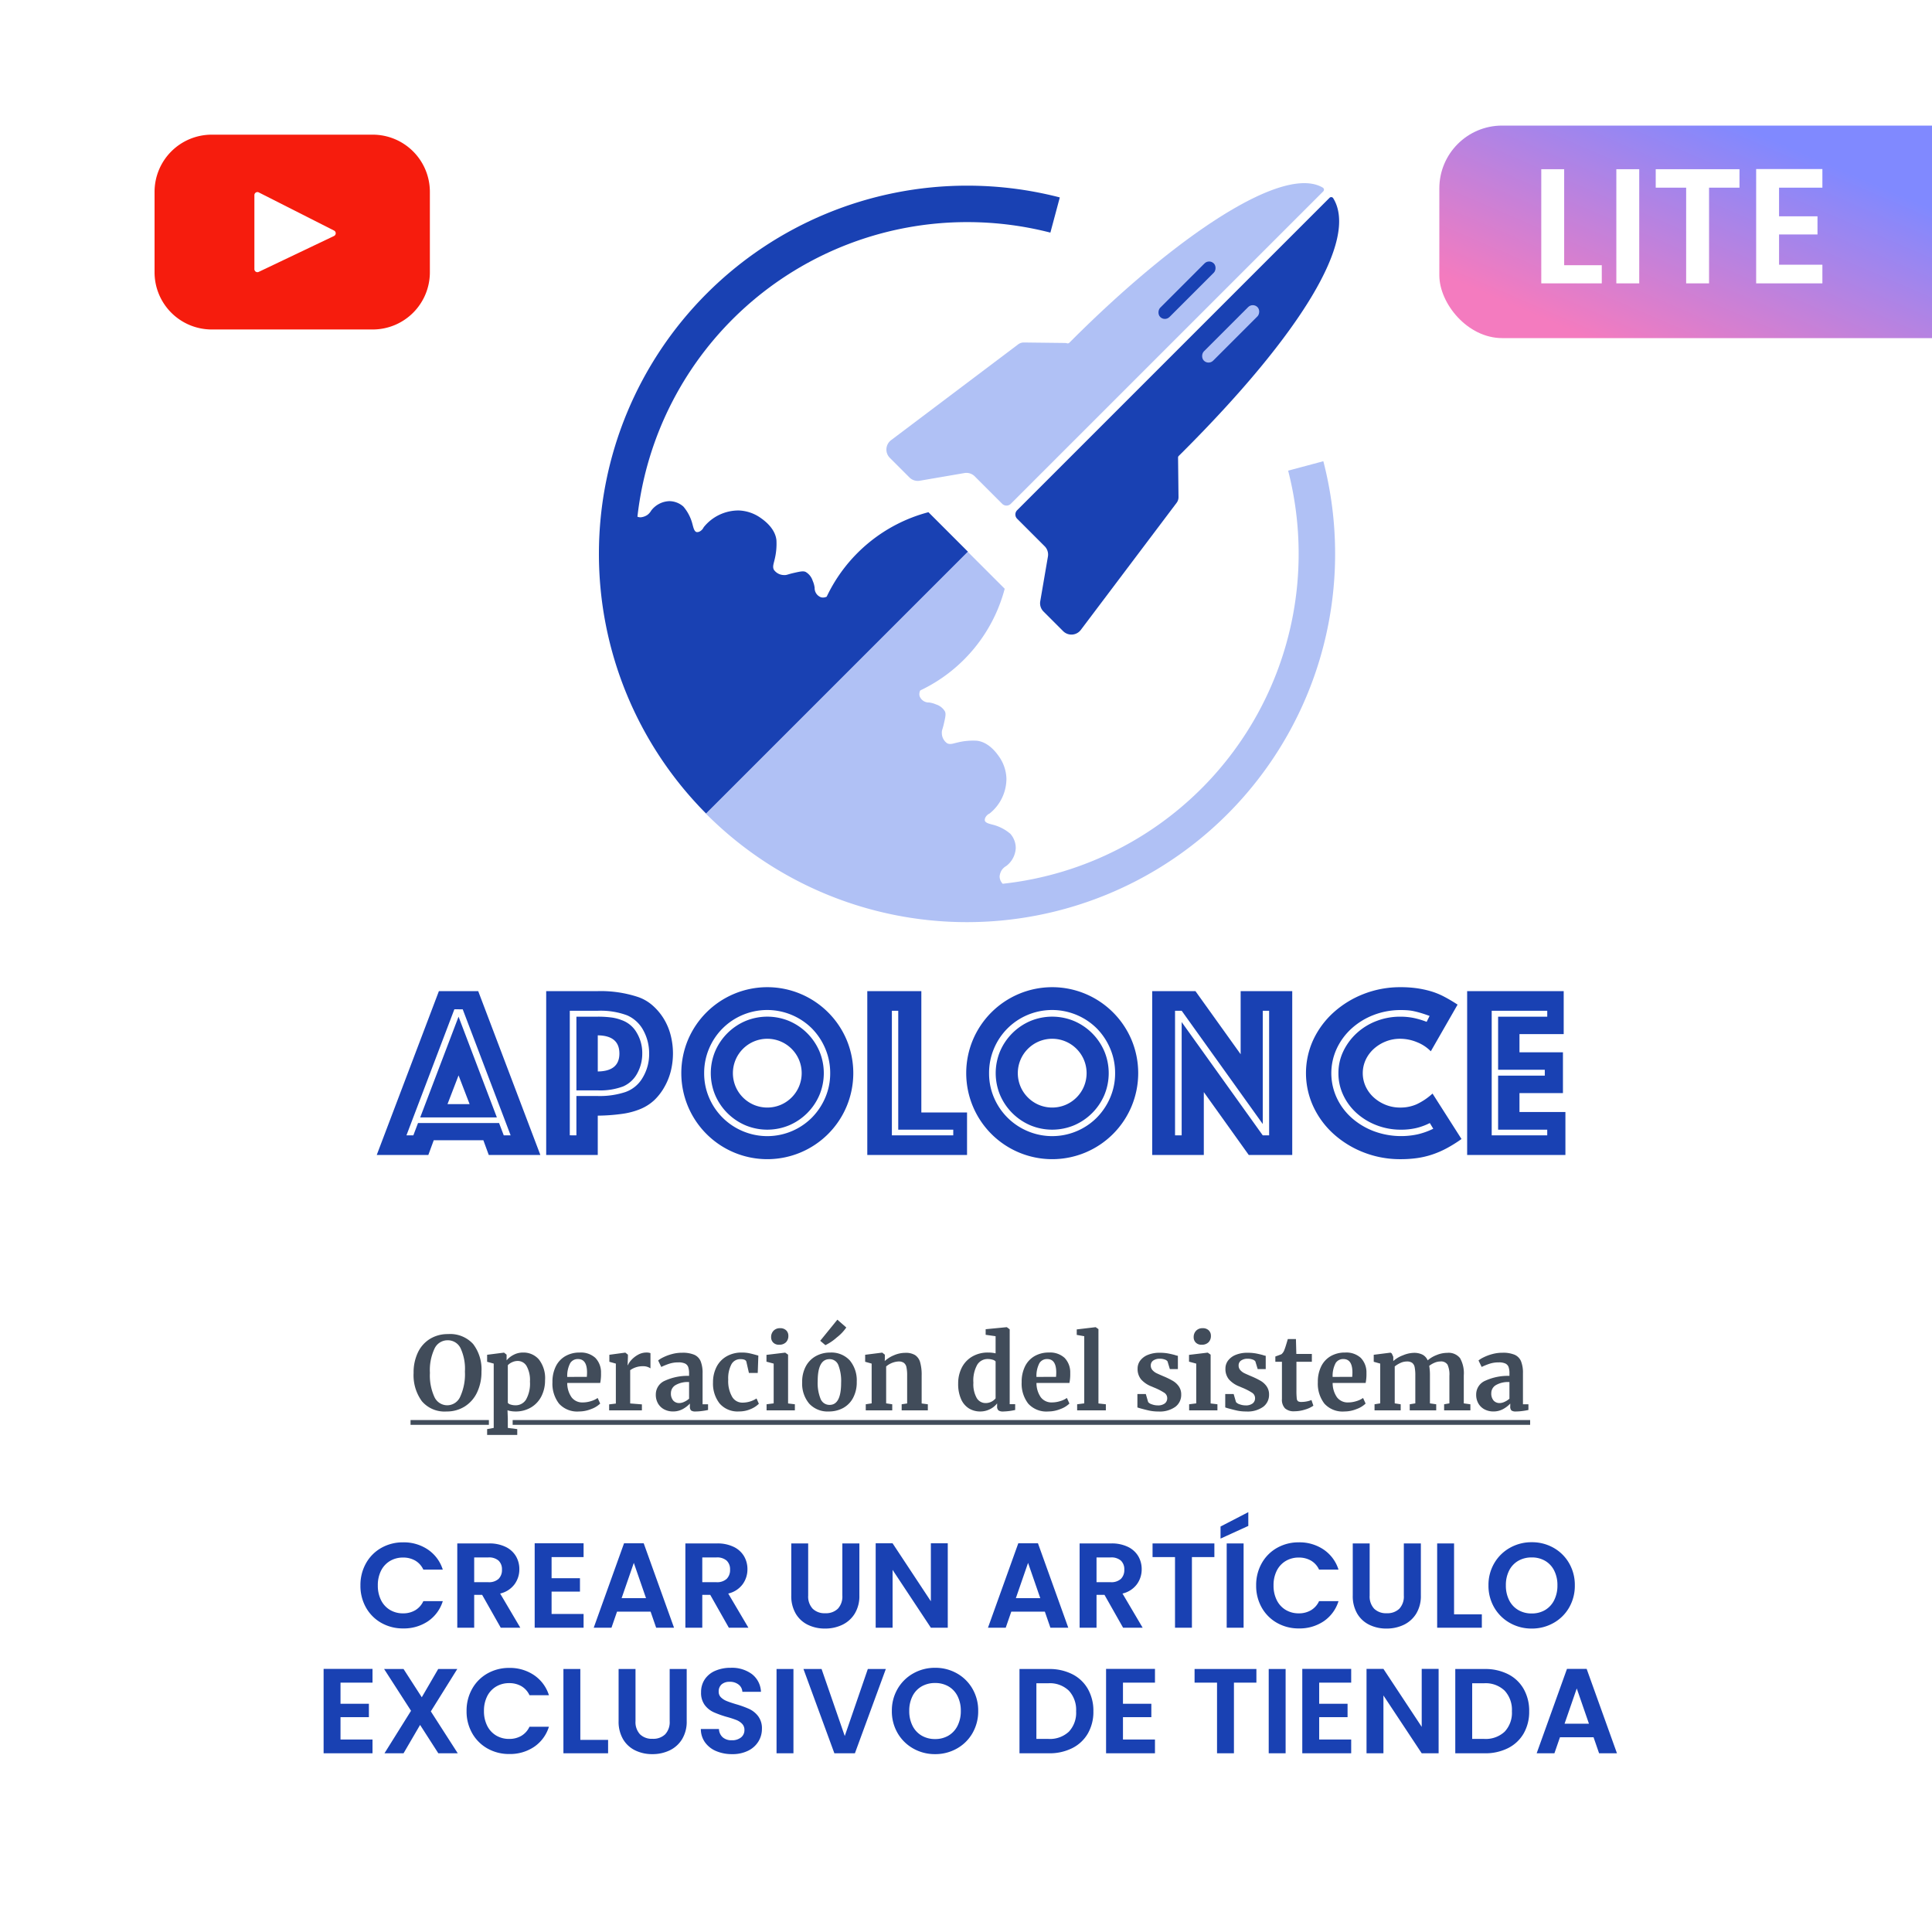
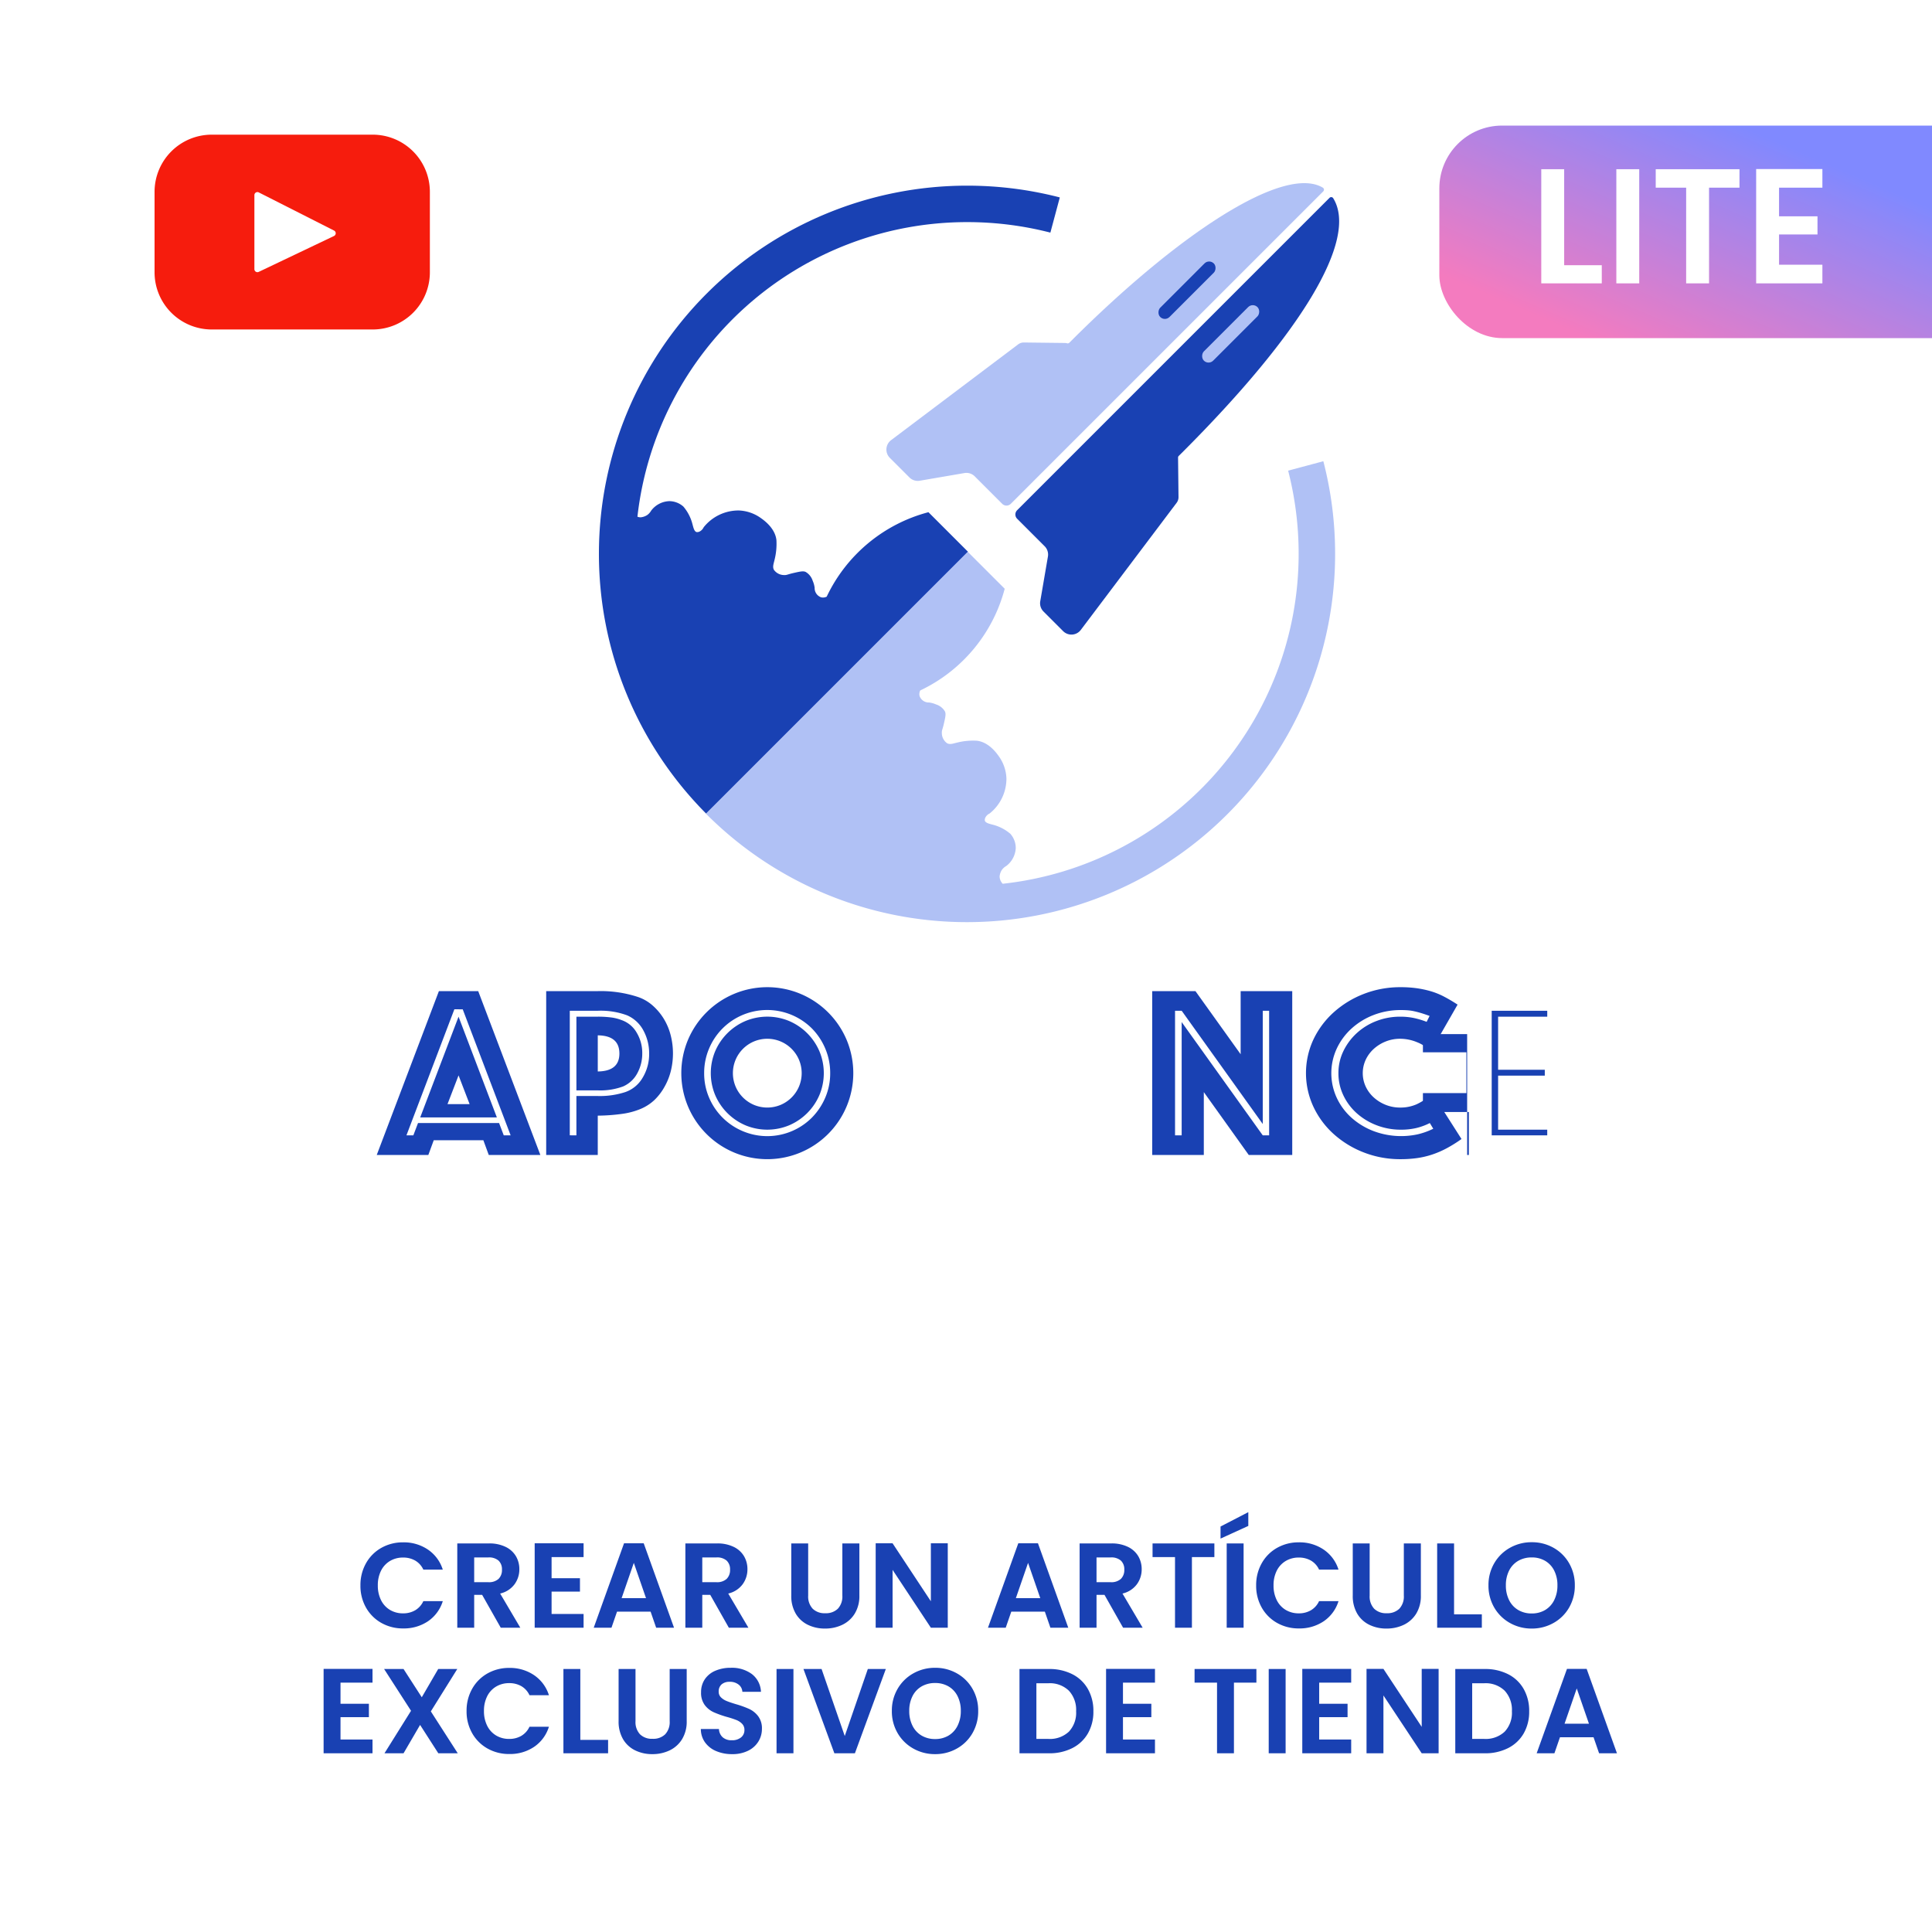
<svg xmlns="http://www.w3.org/2000/svg" width="400" height="400" viewBox="0 0 400 400">
  <defs>
    <filter id="Rectángulo_11" x="-22.5" y="-19.5" width="447" height="445" filterUnits="userSpaceOnUse">
      <feOffset dy="3" input="SourceAlpha" />
      <feGaussianBlur stdDeviation="7.5" result="blur" />
      <feFlood flood-opacity="0.141" />
      <feComposite operator="in" in2="blur" />
      <feComposite in="SourceGraphic" />
    </filter>
    <linearGradient id="linear-gradient" x1="0.043" y1="0.75" x2="0.692" y2="0.182" gradientUnits="objectBoundingBox">
      <stop offset="0" stop-color="#f47bbf" />
      <stop offset="1" stop-color="#8089ff" />
    </linearGradient>
    <clipPath id="clip-operacion-sistema-crear-articulos-tienda">
      <rect width="400" height="400" />
    </clipPath>
  </defs>
  <g id="operacion-sistema-crear-articulos-tienda" clip-path="url(#clip-operacion-sistema-crear-articulos-tienda)">
    <rect width="400" height="400" fill="#fff" />
    <g transform="matrix(1, 0, 0, 1, 0, 0)" filter="url(#Rectángulo_11)">
      <rect id="Rectángulo_11-2" data-name="Rectángulo 11" width="402" height="400" fill="#fff" />
    </g>
    <rect id="Rectángulo_55" data-name="Rectángulo 55" width="117" height="44" rx="13" transform="translate(298 26)" fill="url(#linear-gradient)" />
    <g id="Grupo_62" data-name="Grupo 62" transform="translate(1 -45)">
      <g id="Grupo_22" data-name="Grupo 22" transform="translate(123 82.918)">
        <g id="Grupo_21" data-name="Grupo 21" transform="translate(59.524 0)">
          <path id="Trazado_111" data-name="Trazado 111" d="M438.951,216.422l19.836-26.313a1.945,1.945,0,0,0,.392-1.193l-.092-8.171a.482.482,0,0,1,.144-.35c.268-.263.535-.527.8-.794,24.4-24.4,36.472-44,31.177-52.56a.485.485,0,0,0-.754-.085l-62.526,62.526-1.935,1.935-.225.225a1.248,1.248,0,0,0,0,1.76l.469.469,1.691,1.691,3.539,3.539a2.429,2.429,0,0,1,.676,2.129l-1.588,9.258a2.428,2.428,0,0,0,.676,2.128l4.062,4.062A2.43,2.43,0,0,0,438.951,216.422Z" transform="translate(-398.706 -123.922)" fill="#1941b3" />
          <path id="Trazado_112" data-name="Trazado 112" d="M418.332,154.534l-.4.4a.481.481,0,0,1-.472.126,1.91,1.91,0,0,0-.486-.069l-8.455-.1a1.941,1.941,0,0,0-1.193.391l-26.31,19.833a2.432,2.432,0,0,0-.255,3.662l4.058,4.058a2.434,2.434,0,0,0,2.131.678l9.255-1.588a2.432,2.432,0,0,1,2.131.678l3.538,3.538,1.691,1.691.466.466a1.252,1.252,0,0,0,1.764,0l.223-.222,1.935-1.936L470.5,123.6a.49.49,0,0,0-.1-.768C462.258,117.989,440.26,132.606,418.332,154.534Z" transform="translate(-380.053 -121.901)" fill="#b0c1f5" />
          <rect id="Rectángulo_9" data-name="Rectángulo 9" width="2.718" height="15.685" rx="1.359" transform="translate(75.857 24.7) rotate(45)" fill="#b0c1f5" />
          <rect id="Rectángulo_10" data-name="Rectángulo 10" width="2.718" height="15.685" rx="1.359" transform="translate(66.817 15.66) rotate(45)" fill="#1941b3" />
        </g>
        <path id="Trazado_113" data-name="Trazado 113" d="M355.178,122.787A76.232,76.232,0,0,0,301.148,252.8l5.339-5.338,48.875-48.875-3.294-3.294-4.9-4.9a32.463,32.463,0,0,0-21.065,17.487,1.718,1.718,0,0,1-1.162.134,2.018,2.018,0,0,1-1.333-1.97,5.186,5.186,0,0,0-.411-1.464,3.239,3.239,0,0,0-1.472-1.832c-.516-.216-1.176-.066-2.5.235-1.267.289-1.358.452-1.93.424a2.586,2.586,0,0,1-2.119-1.083c-.318-.6-.079-1.187.141-2.119a13.489,13.489,0,0,0,.377-4.049c-.282-2.48-2.6-4.11-3.249-4.567a8.363,8.363,0,0,0-4.567-1.554,9.232,9.232,0,0,0-7.251,3.484,1.852,1.852,0,0,1-.706.8,1.114,1.114,0,0,1-.754.188c-.505-.126-.669-.959-.847-1.6a9.075,9.075,0,0,0-1.883-3.672,4.426,4.426,0,0,0-2.919-1.13,4.923,4.923,0,0,0-3.767,1.977,2.854,2.854,0,0,1-.8.894,3.006,3.006,0,0,1-1.318.471,1.6,1.6,0,0,1-.716-.124,68.693,68.693,0,0,1,68.255-60.99,69.067,69.067,0,0,1,17.242,2.175l1.952-7.286A76.349,76.349,0,0,0,355.178,122.787Z" transform="translate(-278.944 -122.266)" fill="#1941b3" />
        <path id="Trazado_114" data-name="Trazado 114" d="M446.845,238.89a76.349,76.349,0,0,0-2.438-19.193l-7.287,1.952a69.093,69.093,0,0,1,2.174,17.241,68.693,68.693,0,0,1-61.226,68.283c-.625.067-.657.069-.048,0a2.221,2.221,0,0,1-.639-1.547,3.006,3.006,0,0,1,.471-1.319,2.854,2.854,0,0,1,.894-.8,4.921,4.921,0,0,0,1.977-3.767,4.426,4.426,0,0,0-1.13-2.919,9.074,9.074,0,0,0-3.672-1.883c-.642-.178-1.475-.342-1.6-.847a1.116,1.116,0,0,1,.188-.754,1.853,1.853,0,0,1,.8-.706,9.232,9.232,0,0,0,3.484-7.251,8.364,8.364,0,0,0-1.554-4.567c-.457-.65-2.088-2.967-4.567-3.249a13.485,13.485,0,0,0-4.049.377c-.932.221-1.519.46-2.119.141a2.586,2.586,0,0,1-1.083-2.119c-.028-.572.135-.663.424-1.93.3-1.32.452-1.98.235-2.5a3.239,3.239,0,0,0-1.832-1.472,5.183,5.183,0,0,0-1.464-.411,2.019,2.019,0,0,1-1.971-1.333,1.719,1.719,0,0,1,.134-1.162A32.458,32.458,0,0,0,378.436,246.1l-4.9-4.9-2.746-2.746L321.919,287.33l-5.338,5.339A76.232,76.232,0,0,0,446.845,238.89Z" transform="translate(-294.423 -162.123)" fill="#b0c1f5" />
      </g>
      <g id="Grupo_23" data-name="Grupo 23" transform="translate(77 249.387)">
        <path id="Trazado_115" data-name="Trazado 115" d="M258.8,413.185h8.138l12.869,33.927H269.124l-1.119-3.052H257.73l-1.119,3.052H245.93Zm-5.29,29.858.966-2.543H271.26l.967,2.543h1.424l-9.919-26.094H262l-9.919,26.094Zm9.359-24.568L270.8,439.33h-15.87Zm2.289,18.108-2.289-5.951-2.289,5.951Z" transform="translate(-245.93 -412.371)" fill="#1941b3" />
        <path id="Trazado_116" data-name="Trazado 116" d="M292.452,413.185h10.682a24.623,24.623,0,0,1,8.341,1.221,8.911,8.911,0,0,1,2.951,1.7,12.028,12.028,0,0,1,2.289,2.67,12.366,12.366,0,0,1,1.475,3.408,15.2,15.2,0,0,1,.076,7.5,12.861,12.861,0,0,1-1.3,3.281,11.678,11.678,0,0,1-2.085,2.746,9.523,9.523,0,0,1-2.8,1.831,15.151,15.151,0,0,1-3.815,1.043,39.309,39.309,0,0,1-5.137.382v8.138H292.452Zm6.256,29.858V434.9h4.426a16.907,16.907,0,0,0,5.7-.814,6.657,6.657,0,0,0,3.586-2.976,9.442,9.442,0,0,0,1.348-5.01,9.887,9.887,0,0,0-1.17-4.73,6.965,6.965,0,0,0-3.409-3.179,15.723,15.723,0,0,0-6.052-.941h-5.8v25.789Zm0-24.568h4.426a21.7,21.7,0,0,1,2.7.153,9.014,9.014,0,0,1,2.237.559,5.788,5.788,0,0,1,3.1,2.569,8.148,8.148,0,0,1,1.17,4.349,8.424,8.424,0,0,1-1.017,4.069,6.078,6.078,0,0,1-2.95,2.746,13.55,13.55,0,0,1-5.239.814h-4.426Zm8.9,7.63q0-3.712-4.476-3.764v7.478Q307.609,429.769,307.61,426.105Z" transform="translate(-257.369 -412.371)" fill="#1941b3" />
        <path id="Trazado_117" data-name="Trazado 117" d="M330.948,422.966a17.865,17.865,0,0,1,9.486-9.461,17.8,17.8,0,0,1,13.836,0,17.863,17.863,0,0,1,9.487,9.461,17.866,17.866,0,0,1,0,13.861,17.795,17.795,0,0,1-9.487,9.487,17.8,17.8,0,0,1-13.836,0,17.8,17.8,0,0,1-9.486-9.487,17.866,17.866,0,0,1,0-13.861Zm4.349,12a13.054,13.054,0,0,0,6.969,6.944,13.039,13.039,0,0,0,14.318-2.8,13.374,13.374,0,0,0,2.772-4.146,12.673,12.673,0,0,0,1.017-5.061,12.861,12.861,0,0,0-1.017-5.086,13.3,13.3,0,0,0-2.772-4.171,13.125,13.125,0,0,0-14.318-2.8,12.989,12.989,0,0,0-6.969,6.969,12.848,12.848,0,0,0-1.017,5.086A12.66,12.66,0,0,0,335.3,434.97Zm1.271-9.613a11.908,11.908,0,0,1,6.231-6.231,11.777,11.777,0,0,1,9.105,0,11.9,11.9,0,0,1,6.23,6.231,11.768,11.768,0,0,1,0,9.105,11.9,11.9,0,0,1-6.23,6.231,11.777,11.777,0,0,1-9.105,0,11.908,11.908,0,0,1-6.231-6.231,11.777,11.777,0,0,1,0-9.105Zm4.221,7.325a7.15,7.15,0,0,0,3.79,3.789,7.147,7.147,0,0,0,5.544,0,7.152,7.152,0,0,0,3.789-3.789,7.146,7.146,0,0,0,0-5.544,7.145,7.145,0,0,0-3.789-3.789,7.147,7.147,0,0,0-5.544,0,7.143,7.143,0,0,0-3.79,3.789,7.156,7.156,0,0,0,0,5.544Z" transform="translate(-266.491 -412.106)" fill="#1941b3" />
-         <path id="Trazado_118" data-name="Trazado 118" d="M380.609,413.185H391.8v25.128h9.461v8.8H380.609Zm17.8,29.858v-1.17H387.018V417.254H385.7v25.789Z" transform="translate(-279.046 -412.371)" fill="#1941b3" />
-         <path id="Trazado_119" data-name="Trazado 119" d="M409.171,422.966a17.857,17.857,0,0,1,9.486-9.461,17.8,17.8,0,0,1,13.836,0,17.864,17.864,0,0,1,9.486,9.461,17.866,17.866,0,0,1,0,13.861,17.8,17.8,0,0,1-9.486,9.487,17.8,17.8,0,0,1-13.836,0,17.79,17.79,0,0,1-9.486-9.487,17.857,17.857,0,0,1,0-13.861Zm4.348,12a13.054,13.054,0,0,0,6.969,6.944,13.042,13.042,0,0,0,14.319-2.8,13.371,13.371,0,0,0,2.771-4.146,12.674,12.674,0,0,0,1.018-5.061,12.862,12.862,0,0,0-1.018-5.086,13.3,13.3,0,0,0-2.771-4.171,13.127,13.127,0,0,0-14.319-2.8,12.988,12.988,0,0,0-6.969,6.969,12.848,12.848,0,0,0-1.017,5.086A12.66,12.66,0,0,0,413.519,434.97Zm1.271-9.613a11.915,11.915,0,0,1,6.231-6.231,11.777,11.777,0,0,1,9.105,0,11.908,11.908,0,0,1,6.231,6.231,11.777,11.777,0,0,1,0,9.105,11.908,11.908,0,0,1-6.231,6.231,11.777,11.777,0,0,1-9.105,0,11.915,11.915,0,0,1-6.231-6.231,11.777,11.777,0,0,1,0-9.105Zm4.222,7.325a7.151,7.151,0,0,0,3.789,3.789,7.147,7.147,0,0,0,5.544,0,7.149,7.149,0,0,0,3.79-3.789,7.155,7.155,0,0,0,0-5.544,7.142,7.142,0,0,0-3.79-3.789,7.147,7.147,0,0,0-5.544,0,7.144,7.144,0,0,0-3.789,3.789,7.146,7.146,0,0,0,0,5.544Z" transform="translate(-285.725 -412.106)" fill="#1941b3" />
        <path id="Trazado_120" data-name="Trazado 120" d="M458.831,413.185h8.953l9.359,13.072V413.185h10.681v33.927h-9l-9.308-13.021v13.021H458.831Zm6.1,29.858V419.594l16.786,23.449h1.323V417.254H481.72V440.7l-16.786-23.449h-1.373v25.789Z" transform="translate(-298.28 -412.371)" fill="#1941b3" />
        <path id="Trazado_121" data-name="Trazado 121" d="M530.2,445.448a19.2,19.2,0,0,1-3,1.3,17.874,17.874,0,0,1-3.129.738,24.346,24.346,0,0,1-3.433.229,20.681,20.681,0,0,1-7.629-1.4,20.184,20.184,0,0,1-6.231-3.815,17.707,17.707,0,0,1-4.2-5.672,16.5,16.5,0,0,1,0-13.861,17.812,17.812,0,0,1,4.2-5.646,20.2,20.2,0,0,1,6.231-3.815,20.681,20.681,0,0,1,7.629-1.4,24.182,24.182,0,0,1,3.23.2,20.913,20.913,0,0,1,2.925.61,15.151,15.151,0,0,1,2.8,1.119q1.373.714,2.848,1.679l-5.544,9.665a8.209,8.209,0,0,0-2.848-1.882,9.157,9.157,0,0,0-3.51-.712,7.928,7.928,0,0,0-2.976.56,8.186,8.186,0,0,0-2.467,1.526,7.1,7.1,0,0,0-1.678,2.264,6.6,6.6,0,0,0,0,5.544,7.081,7.081,0,0,0,1.678,2.263,8.144,8.144,0,0,0,2.467,1.526,8.048,8.048,0,0,0,3.026.56,8.269,8.269,0,0,0,3.383-.686,13.137,13.137,0,0,0,3.28-2.213l6,9.411A28.379,28.379,0,0,1,530.2,445.448Zm-3.51-5.213a12.859,12.859,0,0,1-2.848,1.042,13.687,13.687,0,0,1-3.1.331,13.9,13.9,0,0,1-5.061-.915,13.246,13.246,0,0,1-4.12-2.493,11.7,11.7,0,0,1-2.773-3.712,10.508,10.508,0,0,1-1.017-4.578,10.343,10.343,0,0,1,1.017-4.553,12.31,12.31,0,0,1,2.747-3.713,12.762,12.762,0,0,1,4.069-2.518,13.556,13.556,0,0,1,4.985-.915,13.78,13.78,0,0,1,2.7.254,17.559,17.559,0,0,1,2.746.814l.611-1.221q-.967-.355-1.73-.585t-1.449-.382a9.616,9.616,0,0,0-1.348-.2q-.661-.051-1.424-.051a15.4,15.4,0,0,0-5.621,1.017,14.565,14.565,0,0,0-4.578,2.8,13.077,13.077,0,0,0-3.078,4.171,12.119,12.119,0,0,0,0,10.173,12.771,12.771,0,0,0,3.078,4.145,14.753,14.753,0,0,0,4.6,2.773,16.213,16.213,0,0,0,9.029.661,14.938,14.938,0,0,0,3.281-1.17Z" transform="translate(-308.663 -412.106)" fill="#1941b3" />
-         <path id="Trazado_122" data-name="Trazado 122" d="M545.3,413.185h19.99v8.9h-9.156v3.764h9v8.445h-9v3.916h9.512v8.9H545.3Zm16.582,29.858v-1.17H551.711V430.683h9.665v-1.221h-9.665V418.475h10.173v-1.221h-11.5v25.789Z" transform="translate(-319.543 -412.371)" fill="#1941b3" />
+         <path id="Trazado_122" data-name="Trazado 122" d="M545.3,413.185v8.9h-9.156v3.764h9v8.445h-9v3.916h9.512v8.9H545.3Zm16.582,29.858v-1.17H551.711V430.683h9.665v-1.221h-9.665V418.475h10.173v-1.221h-11.5v25.789Z" transform="translate(-319.543 -412.371)" fill="#1941b3" />
      </g>
    </g>
    <path id="Trazado_141" data-name="Trazado 141" d="M7.845,35.454h7.787v3.758H3.105V15.579h4.74ZM23.386,15.579V39.212h-4.74V15.579Zm20.755,0V19.4h-6.3V39.212H33.1V19.4h-6.3V15.579ZM52.335,19.4V25.33h7.957v3.758H52.335v6.264h8.972v3.86H47.594V15.545H61.307V19.4Z" transform="translate(316 19.455)" fill="#fff" />
    <path id="Trazado_143" data-name="Trazado 143" d="M-125.712-8.75a9.141,9.141,0,0,1,1.162-4.612,8.3,8.3,0,0,1,3.175-3.175,9.009,9.009,0,0,1,4.512-1.138,8.876,8.876,0,0,1,5.125,1.5,7.843,7.843,0,0,1,3.075,4.15h-4.025a4.171,4.171,0,0,0-1.687-1.875,4.952,4.952,0,0,0-2.513-.625,5.169,5.169,0,0,0-2.712.713,4.862,4.862,0,0,0-1.85,2.012,6.634,6.634,0,0,0-.662,3.05,6.654,6.654,0,0,0,.662,3.038,4.846,4.846,0,0,0,1.85,2.025,5.169,5.169,0,0,0,2.712.713,4.876,4.876,0,0,0,2.513-.637A4.247,4.247,0,0,0-112.687-5.5h4.025a7.8,7.8,0,0,1-3.062,4.163A8.915,8.915,0,0,1-116.862.15a9.009,9.009,0,0,1-4.512-1.138A8.326,8.326,0,0,1-124.55-4.15,9.072,9.072,0,0,1-125.712-8.75ZM-96.662,0l-3.85-6.8h-1.65V0h-3.5V-17.45h6.55a7.648,7.648,0,0,1,3.45.712,4.978,4.978,0,0,1,2.138,1.925,5.254,5.254,0,0,1,.712,2.713,5.2,5.2,0,0,1-1,3.113,5.137,5.137,0,0,1-2.975,1.912L-92.612,0Zm-5.5-9.425h2.925a2.923,2.923,0,0,0,2.125-.687,2.558,2.558,0,0,0,.7-1.913,2.441,2.441,0,0,0-.7-1.863,2.993,2.993,0,0,0-2.125-.662h-2.925Zm16.025-5.2v4.375h5.875v2.775h-5.875V-2.85h6.625V0H-89.637V-17.475h10.125v2.85Zm20.5,11.3h-6.95L-73.738,0h-3.675l6.275-17.475h4.075L-60.787,0h-3.7Zm-.95-2.8-2.525-7.3-2.525,7.3ZM-49.437,0l-3.85-6.8h-1.65V0h-3.5V-17.45h6.55a7.648,7.648,0,0,1,3.45.712A4.978,4.978,0,0,1-46.3-14.813a5.254,5.254,0,0,1,.712,2.713,5.2,5.2,0,0,1-1,3.113,5.137,5.137,0,0,1-2.975,1.912L-45.387,0Zm-5.5-9.425h2.925a2.923,2.923,0,0,0,2.125-.687,2.558,2.558,0,0,0,.7-1.913,2.441,2.441,0,0,0-.7-1.863,2.993,2.993,0,0,0-2.125-.662h-2.925Zm21.925-8.025v10.8a3.7,3.7,0,0,0,.925,2.712,3.488,3.488,0,0,0,2.6.938,3.523,3.523,0,0,0,2.625-.938,3.7,3.7,0,0,0,.925-2.712v-10.8h3.525V-6.675a6.956,6.956,0,0,1-.963,3.763A6.1,6.1,0,0,1-25.95-.6a8.174,8.174,0,0,1-3.587.775A7.956,7.956,0,0,1-33.075-.6a5.9,5.9,0,0,1-2.513-2.313,7.175,7.175,0,0,1-.925-3.763V-17.45ZM-4.112,0h-3.5l-7.925-11.975V0h-3.5V-17.475h3.5l7.925,12v-12h3.5Zm20.1-3.325H9.038L7.888,0H4.213l6.275-17.475h4.075L20.838,0h-3.7Zm-.95-2.8-2.525-7.3-2.525,7.3ZM32.187,0l-3.85-6.8h-1.65V0h-3.5V-17.45h6.55a7.648,7.648,0,0,1,3.45.712,4.978,4.978,0,0,1,2.138,1.925,5.254,5.254,0,0,1,.712,2.713,5.2,5.2,0,0,1-1,3.113,5.137,5.137,0,0,1-2.975,1.912L36.237,0Zm-5.5-9.425h2.925a2.923,2.923,0,0,0,2.125-.687,2.558,2.558,0,0,0,.7-1.913,2.441,2.441,0,0,0-.7-1.863,2.993,2.993,0,0,0-2.125-.662H26.687Zm24.4-8.025v2.825h-4.65V0h-3.5V-14.625h-4.65V-17.45Zm6.05,0V0h-3.5V-17.45Zm.975-3.625-5.75,2.625v-2.5l5.75-2.975ZM59.737-8.75A9.141,9.141,0,0,1,60.9-13.363a8.3,8.3,0,0,1,3.175-3.175,9.009,9.009,0,0,1,4.512-1.138,8.876,8.876,0,0,1,5.125,1.5,7.843,7.843,0,0,1,3.075,4.15H72.762A4.171,4.171,0,0,0,71.075-13.9a4.952,4.952,0,0,0-2.513-.625,5.169,5.169,0,0,0-2.712.713A4.862,4.862,0,0,0,64-11.8a6.634,6.634,0,0,0-.663,3.05A6.654,6.654,0,0,0,64-5.713a4.846,4.846,0,0,0,1.85,2.025,5.169,5.169,0,0,0,2.712.713,4.876,4.876,0,0,0,2.513-.637A4.247,4.247,0,0,0,72.762-5.5h4.025a7.8,7.8,0,0,1-3.062,4.163A8.915,8.915,0,0,1,68.587.15,9.009,9.009,0,0,1,64.075-.988,8.326,8.326,0,0,1,60.9-4.15,9.072,9.072,0,0,1,59.737-8.75Zm23.5-8.7v10.8a3.7,3.7,0,0,0,.925,2.712,3.488,3.488,0,0,0,2.6.938,3.523,3.523,0,0,0,2.625-.938,3.7,3.7,0,0,0,.925-2.712v-10.8h3.525V-6.675a6.956,6.956,0,0,1-.963,3.763A6.1,6.1,0,0,1,90.3-.6a8.174,8.174,0,0,1-3.588.775A7.956,7.956,0,0,1,83.175-.6a5.9,5.9,0,0,1-2.513-2.313,7.175,7.175,0,0,1-.925-3.763V-17.45ZM100.712-2.775h5.75V0h-9.25V-17.45h3.5ZM116.787.175a9.041,9.041,0,0,1-4.5-1.15,8.586,8.586,0,0,1-3.25-3.187,8.917,8.917,0,0,1-1.2-4.613,8.869,8.869,0,0,1,1.2-4.587,8.586,8.586,0,0,1,3.25-3.188,9.041,9.041,0,0,1,4.5-1.15,9.021,9.021,0,0,1,4.513,1.15,8.52,8.52,0,0,1,3.225,3.188,8.941,8.941,0,0,1,1.188,4.587,8.99,8.99,0,0,1-1.187,4.613,8.494,8.494,0,0,1-3.238,3.187A9.041,9.041,0,0,1,116.787.175Zm0-3.125a5.332,5.332,0,0,0,2.775-.712A4.884,4.884,0,0,0,121.437-5.7a6.686,6.686,0,0,0,.675-3.075,6.609,6.609,0,0,0-.675-3.062,4.818,4.818,0,0,0-1.875-2.012,5.406,5.406,0,0,0-2.775-.7,5.474,5.474,0,0,0-2.787.7,4.794,4.794,0,0,0-1.887,2.012,6.609,6.609,0,0,0-.675,3.063,6.686,6.686,0,0,0,.675,3.075A4.859,4.859,0,0,0,114-3.663,5.4,5.4,0,0,0,116.787-2.95ZM-129.837,11.375V15.75h5.875v2.775h-5.875V23.15h6.625V26h-10.125V8.525h10.125v2.85ZM-109.587,26l-3.775-5.875L-116.787,26h-3.95l5.5-8.8-5.575-8.65h4.025l3.775,5.85,3.4-5.85h3.95l-5.475,8.775L-105.562,26Zm5.85-8.75a9.141,9.141,0,0,1,1.162-4.613A8.3,8.3,0,0,1-99.4,9.462a9.009,9.009,0,0,1,4.512-1.138,8.876,8.876,0,0,1,5.125,1.5,7.843,7.843,0,0,1,3.075,4.15h-4.025A4.171,4.171,0,0,0-92.4,12.1a4.952,4.952,0,0,0-2.513-.625,5.169,5.169,0,0,0-2.712.713,4.862,4.862,0,0,0-1.85,2.012,6.634,6.634,0,0,0-.662,3.05,6.654,6.654,0,0,0,.662,3.038,4.846,4.846,0,0,0,1.85,2.025,5.169,5.169,0,0,0,2.712.712,4.876,4.876,0,0,0,2.513-.637A4.247,4.247,0,0,0-90.713,20.5h4.025a7.8,7.8,0,0,1-3.062,4.163,8.915,8.915,0,0,1-5.138,1.487A9.009,9.009,0,0,1-99.4,25.013a8.326,8.326,0,0,1-3.175-3.163A9.072,9.072,0,0,1-103.738,17.25Zm23.55,5.975h5.75V26h-9.25V8.55h3.5ZM-68.762,8.55v10.8a3.7,3.7,0,0,0,.925,2.712,3.488,3.488,0,0,0,2.6.938,3.523,3.523,0,0,0,2.625-.937,3.7,3.7,0,0,0,.925-2.712V8.55h3.525V19.325a6.956,6.956,0,0,1-.963,3.763A6.1,6.1,0,0,1-61.7,25.4a8.174,8.174,0,0,1-3.587.775,7.956,7.956,0,0,1-3.537-.775,5.9,5.9,0,0,1-2.513-2.312,7.175,7.175,0,0,1-.925-3.763V8.55Zm20,17.625a8.288,8.288,0,0,1-3.287-.625,5.4,5.4,0,0,1-2.312-1.8,4.739,4.739,0,0,1-.875-2.775h3.75a2.425,2.425,0,0,0,.762,1.7,2.7,2.7,0,0,0,1.888.625,2.9,2.9,0,0,0,1.925-.587,1.911,1.911,0,0,0,.7-1.538,1.776,1.776,0,0,0-.475-1.275,3.328,3.328,0,0,0-1.187-.788,19.653,19.653,0,0,0-1.963-.638,21.018,21.018,0,0,1-2.763-.987,4.839,4.839,0,0,1-1.825-1.475,4.2,4.2,0,0,1-.763-2.638,4.716,4.716,0,0,1,.775-2.7,4.929,4.929,0,0,1,2.175-1.763,7.913,7.913,0,0,1,3.2-.612A6.942,6.942,0,0,1-44.65,9.612a4.866,4.866,0,0,1,1.862,3.663h-3.85a2,2,0,0,0-.763-1.488,2.873,2.873,0,0,0-1.888-.587,2.43,2.43,0,0,0-1.637.525,1.9,1.9,0,0,0-.613,1.525,1.576,1.576,0,0,0,.463,1.163,3.527,3.527,0,0,0,1.15.75q.687.287,1.938.663a20.354,20.354,0,0,1,2.775,1,4.984,4.984,0,0,1,1.85,1.5,4.167,4.167,0,0,1,.775,2.625,4.938,4.938,0,0,1-.725,2.6,5.118,5.118,0,0,1-2.125,1.913A7.248,7.248,0,0,1-48.762,26.175Zm12.7-17.625V26h-3.5V8.55Zm19.125,0L-23.338,26h-4.25l-6.4-17.45h3.75l4.8,13.875L-20.663,8.55Zm10.2,17.625a9.041,9.041,0,0,1-4.5-1.15,8.586,8.586,0,0,1-3.25-3.187,8.917,8.917,0,0,1-1.2-4.613,8.869,8.869,0,0,1,1.2-4.587,8.586,8.586,0,0,1,3.25-3.188,9.041,9.041,0,0,1,4.5-1.15A9.021,9.021,0,0,1-2.225,9.45,8.52,8.52,0,0,1,1,12.637a8.941,8.941,0,0,1,1.187,4.587A8.99,8.99,0,0,1,1,21.837a8.494,8.494,0,0,1-3.238,3.188A9.041,9.041,0,0,1-6.738,26.175Zm0-3.125a5.332,5.332,0,0,0,2.775-.712A4.884,4.884,0,0,0-2.087,20.3a6.686,6.686,0,0,0,.675-3.075,6.609,6.609,0,0,0-.675-3.062A4.818,4.818,0,0,0-3.962,12.15a5.406,5.406,0,0,0-2.775-.7,5.474,5.474,0,0,0-2.787.7,4.794,4.794,0,0,0-1.887,2.012,6.609,6.609,0,0,0-.675,3.062,6.686,6.686,0,0,0,.675,3.075,4.859,4.859,0,0,0,1.887,2.038A5.4,5.4,0,0,0-6.738,23.05ZM16.837,8.55a10.423,10.423,0,0,1,4.837,1.075A7.68,7.68,0,0,1,24.9,12.687,9.123,9.123,0,0,1,26.037,17.3,8.985,8.985,0,0,1,24.9,21.888a7.725,7.725,0,0,1-3.225,3.037A10.423,10.423,0,0,1,16.837,26h-6.1V8.55Zm-.125,14.475a5.748,5.748,0,0,0,4.25-1.5,5.713,5.713,0,0,0,1.5-4.225,5.845,5.845,0,0,0-1.5-4.262,5.666,5.666,0,0,0-4.25-1.538H14.237V23.025Zm15.45-11.65V15.75h5.875v2.775H32.162V23.15h6.625V26H28.663V8.525H38.788v2.85ZM59.787,8.55v2.825h-4.65V26h-3.5V11.375h-4.65V8.55Zm6.05,0V26h-3.5V8.55Zm6.95,2.825V15.75h5.875v2.775H72.787V23.15h6.625V26H69.287V8.525H79.412v2.85ZM97.513,26h-3.5L86.088,14.025V26h-3.5V8.525h3.5l7.925,12v-12h3.5Zm9.55-17.45A10.423,10.423,0,0,1,111.9,9.625a7.68,7.68,0,0,1,3.225,3.062,9.123,9.123,0,0,1,1.138,4.613,8.985,8.985,0,0,1-1.138,4.588,7.725,7.725,0,0,1-3.225,3.037A10.423,10.423,0,0,1,107.063,26h-6.1V8.55Zm-.125,14.475a5.748,5.748,0,0,0,4.25-1.5,5.713,5.713,0,0,0,1.5-4.225,5.845,5.845,0,0,0-1.5-4.262,5.666,5.666,0,0,0-4.25-1.538h-2.475V23.025Zm22.65-.35h-6.95L121.488,26h-3.675l6.275-17.475h4.075L134.438,26h-3.7Zm-.95-2.8-2.525-7.3-2.525,7.3Z" transform="translate(200.337 337)" fill="#1941b3" />
    <g id="youtube-svgrepo-com" transform="translate(32 27.881)">
      <path id="Trazado_123" data-name="Trazado 123" d="M45.162,67.393H11.838A11.838,11.838,0,0,0,0,79.231V95.889a11.838,11.838,0,0,0,11.838,11.838H45.162A11.838,11.838,0,0,0,57,95.889V79.231A11.838,11.838,0,0,0,45.162,67.393ZM37.156,88.371,21.569,95.8a.626.626,0,0,1-.9-.565V79.907a.626.626,0,0,1,.909-.558l15.587,7.9A.626.626,0,0,1,37.156,88.371Z" transform="translate(0 -67.393)" fill="#f61c0d" />
    </g>
-     <path id="Trazado_142" data-name="Trazado 142" d="M-108.444.231a6.146,6.146,0,0,1-5.124-2.142,9.14,9.14,0,0,1-1.7-5.838,9.554,9.554,0,0,1,.893-4.242,6.6,6.6,0,0,1,2.509-2.814,6.99,6.99,0,0,1,3.717-.987,6.428,6.428,0,0,1,5.2,2.048,8.6,8.6,0,0,1,1.732,5.722,9.754,9.754,0,0,1-.913,4.316A6.906,6.906,0,0,1-104.685-.8,6.917,6.917,0,0,1-108.444.231Zm.21-14.742a2.973,2.973,0,0,0-2.688,1.7,10.435,10.435,0,0,0-.966,5.04,10.689,10.689,0,0,0,.935,5.008,2.921,2.921,0,0,0,2.677,1.712,2.949,2.949,0,0,0,2.667-1.8,11.145,11.145,0,0,0,.966-5.177,10.072,10.072,0,0,0-.924-4.883A2.919,2.919,0,0,0-108.234-14.511Zm20.181,8.3a7.215,7.215,0,0,1-.724,3.234A5.659,5.659,0,0,1-90.9-.641a6.159,6.159,0,0,1-3.328.872A5.424,5.424,0,0,1-95.1.157a3.761,3.761,0,0,1-.724-.179l.063,1.743V3.633l1.953.252v1.2h-6.237v-1.2l1.365-.252V-9.681l-1.365-.378v-1.449l3.465-.441h.042l.525.42v1.176a4.568,4.568,0,0,1,1.428-1.134,4.119,4.119,0,0,1,1.974-.483,4.218,4.218,0,0,1,3.276,1.418A6.306,6.306,0,0,1-88.053-6.216ZM-93.7-10.227a2.725,2.725,0,0,0-1.2.273,2.665,2.665,0,0,0-.861.609v7.791a1.152,1.152,0,0,0,.6.357,3.209,3.209,0,0,0,1,.147,2.507,2.507,0,0,0,2.174-1.187,6.739,6.739,0,0,0,.809-3.727,5.928,5.928,0,0,0-.693-3.2A2.1,2.1,0,0,0-93.7-10.227ZM-81.039.231A5.062,5.062,0,0,1-85.166-1.4,6.733,6.733,0,0,1-86.52-5.838a7.154,7.154,0,0,1,.7-3.276,4.976,4.976,0,0,1,1.984-2.121,5.844,5.844,0,0,1,2.961-.735,4.45,4.45,0,0,1,3.234,1.1,4.31,4.31,0,0,1,1.176,3.14,9.212,9.212,0,0,1-.168,2.058h-6.825a5.147,5.147,0,0,0,.9,2.972,2.772,2.772,0,0,0,2.331,1.06,5.643,5.643,0,0,0,1.69-.273,4.584,4.584,0,0,0,1.376-.651l.525,1.155A5.155,5.155,0,0,1-78.466-.284,6.8,6.8,0,0,1-81.039.231ZM-79.4-6.93q.042-.588.042-.9,0-2.793-1.869-2.793a1.83,1.83,0,0,0-1.6.819,5.627,5.627,0,0,0-.63,2.877Zm4.62,5.691,1.386-.168V-9.681l-1.344-.378v-1.449l3.255-.441h.063l.525.42v.462l-.063,1.7h.063a3.47,3.47,0,0,1,.693-1.04A5.322,5.322,0,0,1-68.827-11.5a3.567,3.567,0,0,1,1.8-.473,2.273,2.273,0,0,1,.8.126v3.15a2.606,2.606,0,0,0-1.533-.441,4.434,4.434,0,0,0-2.667.819v6.888L-68-1.239V0h-6.783Zm9.66-2.037A3.081,3.081,0,0,1-63.2-6.153a11.242,11.242,0,0,1,4.966-.987v-.483a4.015,4.015,0,0,0-.179-1.344,1.3,1.3,0,0,0-.651-.725,3.1,3.1,0,0,0-1.375-.241,6.043,6.043,0,0,0-1.848.262,13.689,13.689,0,0,0-1.7.682l-.651-1.344a5.558,5.558,0,0,1,1.061-.651,9.548,9.548,0,0,1,1.775-.662,7.949,7.949,0,0,1,2.121-.283,6.189,6.189,0,0,1,2.531.42,2.54,2.54,0,0,1,1.313,1.344,6.36,6.36,0,0,1,.4,2.478V-1.26h1.134V-.084a11.728,11.728,0,0,1-1.2.21,10.348,10.348,0,0,1-1.365.105,1.532,1.532,0,0,1-.955-.21,1.139,1.139,0,0,1-.242-.861v-.567a5.674,5.674,0,0,1-1.47,1.134,4.108,4.108,0,0,1-2.037.5,3.87,3.87,0,0,1-1.775-.41,3.172,3.172,0,0,1-1.292-1.2A3.567,3.567,0,0,1-65.121-3.276Zm4.893,1.764a2.449,2.449,0,0,0,1.008-.263,3.932,3.932,0,0,0,.987-.64V-5.859a5.032,5.032,0,0,0-2.825.641,1.928,1.928,0,0,0-.935,1.649,2.221,2.221,0,0,0,.472,1.533A1.65,1.65,0,0,0-60.228-1.512Zm6.951-4.263a6.918,6.918,0,0,1,.724-3.213,5.282,5.282,0,0,1,2.079-2.194,6.175,6.175,0,0,1,3.16-.788,7.245,7.245,0,0,1,1.449.126q.609.126,1.365.336l.609.168-.126,3.591h-1.827l-.525-2.31q-.126-.546-1.239-.546a2.073,2.073,0,0,0-1.837,1.029,6.2,6.2,0,0,0-.683,3.213,6.509,6.509,0,0,0,.8,3.538A2.429,2.429,0,0,0-47.208-1.6a5.343,5.343,0,0,0,2.94-.861l.483,1.092a5.137,5.137,0,0,1-1.67,1.092,5.857,5.857,0,0,1-2.425.5,4.913,4.913,0,0,1-4.042-1.659A6.657,6.657,0,0,1-53.277-5.775Zm13.671-7.812a1.617,1.617,0,0,1-1.2-.441,1.535,1.535,0,0,1-.441-1.134,1.834,1.834,0,0,1,.5-1.323A1.777,1.777,0,0,1-39.4-17.01a1.711,1.711,0,0,1,1.281.452,1.544,1.544,0,0,1,.441,1.123,1.816,1.816,0,0,1-.5,1.344,1.9,1.9,0,0,1-1.407.5Zm-1.113,3.906-1.491-.4v-1.407l3.843-.462h.042l.588.42v10.1l1.407.168V0h-5.859V-1.26l1.47-.189Zm5.9,3.864a6.7,6.7,0,0,1,.787-3.36,5.224,5.224,0,0,1,2.111-2.09,6.033,6.033,0,0,1,2.877-.7,5.164,5.164,0,0,1,4.084,1.628A6.437,6.437,0,0,1-23.52-5.922a6.807,6.807,0,0,1-.787,3.391,5.087,5.087,0,0,1-2.1,2.079A6.164,6.164,0,0,1-29.3.231,5.171,5.171,0,0,1-33.369-1.4,6.407,6.407,0,0,1-34.818-5.817Zm5.691,4.683q2.373,0,2.373-4.578a9.145,9.145,0,0,0-.567-3.643A1.912,1.912,0,0,0-29.169-10.6q-2.436,0-2.436,4.578a8.712,8.712,0,0,0,.6,3.643A1.972,1.972,0,0,0-29.127-1.134ZM-31.08-14.406l3.549-4.368,1.848,1.617A9.2,9.2,0,0,1-27.646-15.1a10.338,10.338,0,0,1-2.363,1.6Zm10.647,4.725-1.344-.378v-1.449l3.486-.441h.063l.525.42v.819l-.021.5a6.474,6.474,0,0,1,1.911-1.2,5.977,5.977,0,0,1,2.373-.5,3.648,3.648,0,0,1,2.005.472,2.618,2.618,0,0,1,1.04,1.481,9.473,9.473,0,0,1,.315,2.73v5.8L-8.8-1.26V0h-5.418V-1.26l1.134-.168v-5.8a7.778,7.778,0,0,0-.147-1.711,1.493,1.493,0,0,0-.536-.9,1.846,1.846,0,0,0-1.1-.284A4.344,4.344,0,0,0-17.43-9.093v7.644l1.26.189V0h-5.481V-1.26l1.218-.189ZM2.058.231A4.43,4.43,0,0,1-.273-.389,4.267,4.267,0,0,1-1.911-2.31,7.675,7.675,0,0,1-2.52-5.565,7.149,7.149,0,0,1-1.8-8.788,5.583,5.583,0,0,1,.336-11.109a6.355,6.355,0,0,1,3.381-.861,6.585,6.585,0,0,1,1.512.168v-3.549l-2.058-.294V-16.8L7.5-17.22H7.56l.588.441v15.5H9.282v1.2a12.722,12.722,0,0,1-2.5.315A1.586,1.586,0,0,1,5.827.011a1.064,1.064,0,0,1-.283-.872v-.588A4.1,4.1,0,0,1,4.053-.242,4.4,4.4,0,0,1,2.058.231ZM3.15-1.512A2.586,2.586,0,0,0,4.378-1.8a2.63,2.63,0,0,0,.851-.683v-7.644a1.17,1.17,0,0,0-.62-.357,3.412,3.412,0,0,0-1.018-.147A2.5,2.5,0,0,0,1.438-9.461,6.676,6.676,0,0,0,.63-5.733a5.814,5.814,0,0,0,.693,3.181A2.108,2.108,0,0,0,3.15-1.512ZM16.107.231A5.062,5.062,0,0,1,11.98-1.4a6.733,6.733,0,0,1-1.354-4.442,7.154,7.154,0,0,1,.7-3.276,4.976,4.976,0,0,1,1.984-2.121,5.844,5.844,0,0,1,2.961-.735,4.45,4.45,0,0,1,3.234,1.1,4.31,4.31,0,0,1,1.176,3.14,9.212,9.212,0,0,1-.168,2.058H13.692a5.147,5.147,0,0,0,.9,2.972,2.772,2.772,0,0,0,2.331,1.06,5.643,5.643,0,0,0,1.691-.273,4.584,4.584,0,0,0,1.375-.651l.525,1.155A5.155,5.155,0,0,1,18.679-.284,6.8,6.8,0,0,1,16.107.231ZM17.745-6.93q.042-.588.042-.9,0-2.793-1.869-2.793a1.83,1.83,0,0,0-1.6.819,5.627,5.627,0,0,0-.63,2.877Zm5.838-8.421-1.554-.273v-1.134l3.885-.462h.042l.567.4V-1.428l1.533.168V0H22.113V-1.26l1.47-.189ZM36.813-1.722a1.578,1.578,0,0,0,.766.472,3.47,3.47,0,0,0,1.208.22,2.278,2.278,0,0,0,1.48-.41,1.336,1.336,0,0,0,.493-1.081,1.318,1.318,0,0,0-.609-1.124A12.524,12.524,0,0,0,38.094-4.7l-.588-.252a5.537,5.537,0,0,1-2.163-1.47,3.372,3.372,0,0,1-.714-2.226,2.72,2.72,0,0,1,.567-1.691,3.707,3.707,0,0,1,1.6-1.165,6.242,6.242,0,0,1,2.373-.42,9.748,9.748,0,0,1,1.691.126q.7.126,1.48.336a3.049,3.049,0,0,0,.63.168v2.751H41.307l-.483-1.6a1.1,1.1,0,0,0-.567-.378,2.818,2.818,0,0,0-1.008-.168,2.32,2.32,0,0,0-1.375.367A1.182,1.182,0,0,0,37.359-9.3a1.388,1.388,0,0,0,.357.976,2.694,2.694,0,0,0,.777.6q.42.21,1.554.693a16.293,16.293,0,0,1,1.879.924,3.955,3.955,0,0,1,1.239,1.144,2.9,2.9,0,0,1,.493,1.712,3.065,3.065,0,0,1-1.218,2.52,5.536,5.536,0,0,1-3.507.966A8.892,8.892,0,0,1,37.013.042q-.851-.189-1.964-.5l-.462-.147V-3.381H36.33ZM47.88-13.587a1.617,1.617,0,0,1-1.2-.441,1.535,1.535,0,0,1-.441-1.134,1.834,1.834,0,0,1,.5-1.323,1.777,1.777,0,0,1,1.344-.525,1.711,1.711,0,0,1,1.281.452,1.544,1.544,0,0,1,.441,1.123,1.816,1.816,0,0,1-.5,1.344,1.9,1.9,0,0,1-1.407.5ZM46.767-9.681l-1.491-.4v-1.407l3.843-.462h.042l.588.42v10.1l1.407.168V0H45.3V-1.26l1.47-.189ZM55-1.722a1.578,1.578,0,0,0,.766.472,3.47,3.47,0,0,0,1.208.22,2.278,2.278,0,0,0,1.48-.41,1.336,1.336,0,0,0,.493-1.081,1.318,1.318,0,0,0-.609-1.124A12.524,12.524,0,0,0,56.28-4.7l-.588-.252a5.537,5.537,0,0,1-2.163-1.47,3.372,3.372,0,0,1-.714-2.226,2.72,2.72,0,0,1,.567-1.691,3.707,3.707,0,0,1,1.6-1.165,6.242,6.242,0,0,1,2.373-.42,9.748,9.748,0,0,1,1.691.126q.7.126,1.48.336a3.049,3.049,0,0,0,.63.168v2.751H59.493l-.483-1.6a1.1,1.1,0,0,0-.567-.378,2.818,2.818,0,0,0-1.008-.168,2.32,2.32,0,0,0-1.375.367A1.182,1.182,0,0,0,55.545-9.3a1.388,1.388,0,0,0,.357.976,2.694,2.694,0,0,0,.777.6q.42.21,1.554.693a16.293,16.293,0,0,1,1.879.924,3.955,3.955,0,0,1,1.239,1.144,2.9,2.9,0,0,1,.493,1.712,3.065,3.065,0,0,1-1.218,2.52A5.536,5.536,0,0,1,57.12.231,8.892,8.892,0,0,1,55.2.042q-.851-.189-1.964-.5l-.462-.147V-3.381h1.743ZM67.1.189A2.721,2.721,0,0,1,65.142-.42a2.587,2.587,0,0,1-.63-1.932v-7.707H63.147v-1.092q.168-.063.609-.221t.672-.262a2.083,2.083,0,0,0,.609-.945q.189-.441.693-2.184h1.68l.084,3.087h3.213v1.617H67.515v5.9A14.786,14.786,0,0,0,67.578-2.5a.842.842,0,0,0,.273.62,1.43,1.43,0,0,0,.735.137,5.47,5.47,0,0,0,1.092-.115,4.634,4.634,0,0,0,.945-.284l.4,1.176a5.843,5.843,0,0,1-1.722.8A7.325,7.325,0,0,1,67.1.189ZM77.427.231A5.062,5.062,0,0,1,73.3-1.4a6.733,6.733,0,0,1-1.354-4.442,7.154,7.154,0,0,1,.7-3.276,4.976,4.976,0,0,1,1.984-2.121A5.844,5.844,0,0,1,77.6-11.97a4.45,4.45,0,0,1,3.234,1.1,4.31,4.31,0,0,1,1.176,3.14,9.212,9.212,0,0,1-.168,2.058H75.012a5.147,5.147,0,0,0,.9,2.972,2.772,2.772,0,0,0,2.331,1.06,5.643,5.643,0,0,0,1.69-.273,4.584,4.584,0,0,0,1.376-.651l.525,1.155A5.155,5.155,0,0,1,80-.284,6.8,6.8,0,0,1,77.427.231ZM79.065-6.93q.042-.588.042-.9,0-2.793-1.869-2.793a1.83,1.83,0,0,0-1.6.819,5.627,5.627,0,0,0-.63,2.877Zm4.62,5.67,1.176-.189V-9.681l-1.344-.378v-1.449L87-11.949l.252.168.315.693v.882a6.047,6.047,0,0,1,1.984-1.186,6.208,6.208,0,0,1,2.237-.515,3.876,3.876,0,0,1,1.838.378,2.394,2.394,0,0,1,1.06,1.176,6.132,6.132,0,0,1,1.827-1.092,5.873,5.873,0,0,1,2.226-.462,3.024,3.024,0,0,1,2.646,1.092,6.3,6.3,0,0,1,.777,3.57v5.8l1.365.189V0H98.091V-1.26l1.092-.189V-7.161a4.871,4.871,0,0,0-.388-2.3,1.57,1.57,0,0,0-1.481-.661,3.084,3.084,0,0,0-1.207.262,4.844,4.844,0,0,0-1.1.641,11.29,11.29,0,0,1,.147,1.995v5.775l1.3.189V0H90.972V-1.26l1.155-.189V-7.224a8.359,8.359,0,0,0-.136-1.711,1.473,1.473,0,0,0-.515-.9,1.8,1.8,0,0,0-1.092-.284,3.163,3.163,0,0,0-1.333.3,5.713,5.713,0,0,0-1.187.725v7.644L89.1-1.26V0H83.685Zm21.042-2.016a3.081,3.081,0,0,1,1.922-2.877,11.242,11.242,0,0,1,4.966-.987v-.483a4.015,4.015,0,0,0-.178-1.344,1.3,1.3,0,0,0-.651-.725,3.1,3.1,0,0,0-1.375-.241,6.043,6.043,0,0,0-1.848.262,13.689,13.689,0,0,0-1.7.682l-.651-1.344a5.558,5.558,0,0,1,1.061-.651,9.548,9.548,0,0,1,1.774-.662,7.948,7.948,0,0,1,2.121-.283,6.189,6.189,0,0,1,2.531.42,2.54,2.54,0,0,1,1.313,1.344,6.36,6.36,0,0,1,.4,2.478V-1.26h1.134V-.084a11.728,11.728,0,0,1-1.2.21,10.348,10.348,0,0,1-1.365.105,1.532,1.532,0,0,1-.956-.21,1.139,1.139,0,0,1-.242-.861v-.567a5.674,5.674,0,0,1-1.47,1.134,4.108,4.108,0,0,1-2.037.5,3.87,3.87,0,0,1-1.774-.41,3.172,3.172,0,0,1-1.292-1.2A3.567,3.567,0,0,1,104.727-3.276Zm4.893,1.764a2.449,2.449,0,0,0,1.008-.263,3.932,3.932,0,0,0,.987-.64V-5.859a5.032,5.032,0,0,0-2.825.641,1.928,1.928,0,0,0-.934,1.649,2.221,2.221,0,0,0,.472,1.533A1.65,1.65,0,0,0,109.62-1.512ZM-115.9,2h16.22V3H-115.9ZM-94.76,2H115.9V3H-94.76Z" transform="translate(200.899 292)" fill="#414c5a" />
  </g>
</svg>